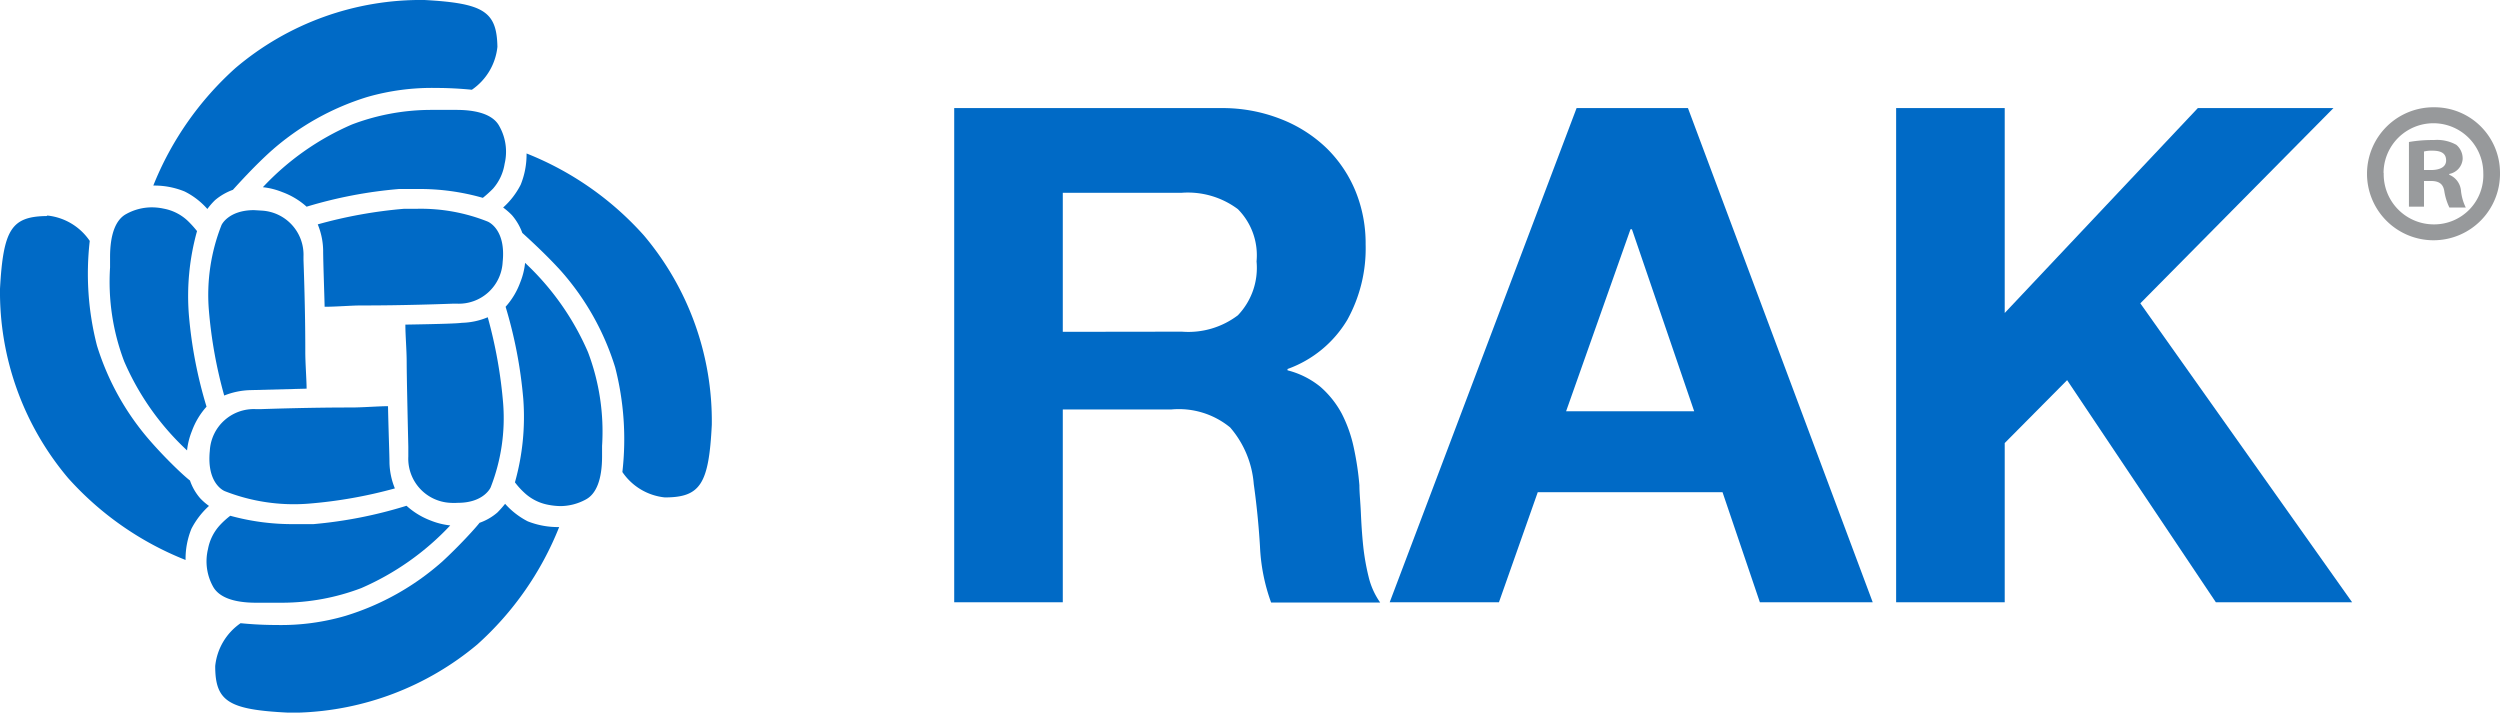
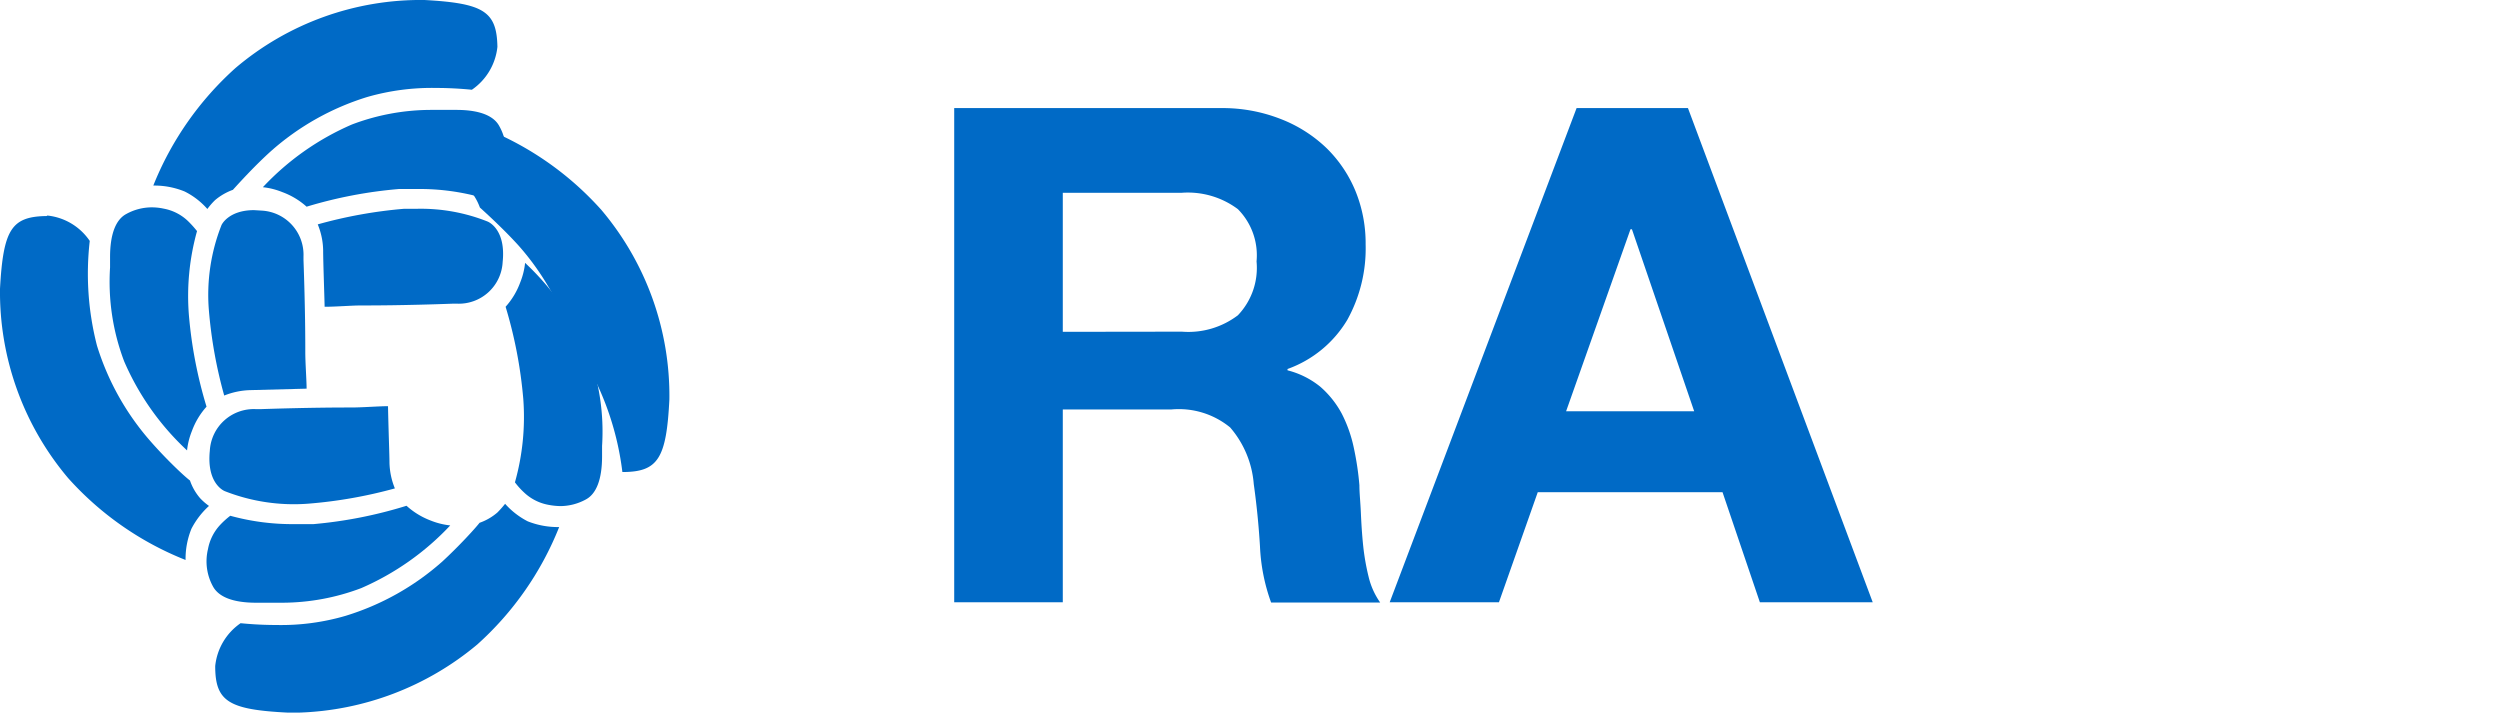
<svg xmlns="http://www.w3.org/2000/svg" viewBox="0 0 152.64 43.52">
  <defs>
    <style>.cls-1{fill:#006ac6;}.cls-2{fill:#97999b;}</style>
  </defs>
  <g id="Layer_2" data-name="Layer 2">
    <g id="Layer_1-2" data-name="Layer 1">
      <path class="cls-1" d="M19.4,13.7a4.32,4.32,0,0,1,.33,1.58c0,.7.08,2.83.09,3.45.71,0,1.63-.08,2.24-.08s2.65,0,5.62-.11h.2A2.68,2.68,0,0,0,30.69,16c.21-2-.87-2.45-.91-2.47a11,11,0,0,0-4.4-.78l-.73,0A28.21,28.21,0,0,0,19.4,13.7Z" />
      <path class="cls-1" d="M16.05,11.43a4.43,4.43,0,0,1,1.19.3,4.56,4.56,0,0,1,1.48.89,27.29,27.29,0,0,1,5.64-1.08c.36,0,.74,0,1.12,0a14,14,0,0,1,4,.54,7,7,0,0,0,.62-.56A3,3,0,0,0,30.81,10a3.17,3.17,0,0,0-.32-2.29c-.34-.65-1.22-1-2.63-1l-.63,0-.94,0a13.66,13.66,0,0,0-4.8.89A16.27,16.27,0,0,0,16.05,11.43Z" />
      <path class="cls-1" d="M9.36,11.33a4.87,4.87,0,0,1,1.91.36,4.51,4.51,0,0,1,1.39,1.07,4.3,4.3,0,0,1,.47-.54,3.56,3.56,0,0,1,1.09-.63c.48-.53,1.38-1.51,2.31-2.35a15.91,15.91,0,0,1,5.9-3.32,14.26,14.26,0,0,1,4.22-.55c1,0,1.86.08,2.16.11a3.63,3.63,0,0,0,1.56-2.62C30.33.7,29.54.2,25.92,0A17.48,17.48,0,0,0,14.37,4.16,19.22,19.22,0,0,0,9.36,11.33Z" />
-       <path class="cls-1" d="M24.75,19.82c0,.62.08,1.6.08,2.25,0,.86.07,3.9.1,5.2v.61a2.7,2.7,0,0,0,2.55,2.82,3.87,3.87,0,0,0,.48,0c1.59,0,2-.94,2-.95a11.59,11.59,0,0,0,.76-5.12,28.34,28.34,0,0,0-.94-5.26,4.34,4.34,0,0,1-1.58.34C27.91,19.75,27.08,19.78,24.75,19.82Z" />
      <path class="cls-1" d="M31.44,29.45a4.63,4.63,0,0,0,.56.62,2.91,2.91,0,0,0,1.47.75,4.18,4.18,0,0,0,.76.08,3.27,3.27,0,0,0,1.53-.4c.65-.34,1-1.23,1-2.64,0-.17,0-.36,0-.56v-.07a13.68,13.68,0,0,0-.86-5.73,16.34,16.34,0,0,0-3.84-5.45,4.4,4.4,0,0,1-.3,1.2,4.56,4.56,0,0,1-.89,1.48,27.46,27.46,0,0,1,1.08,5.63A14.73,14.73,0,0,1,31.44,29.45Z" />
-       <path class="cls-1" d="M38,28.82a3.57,3.57,0,0,0,2.59,1.55c2.18,0,2.69-.82,2.87-4.44a17.57,17.57,0,0,0-4.15-11.56,19,19,0,0,0-7.16-5,4.91,4.91,0,0,1-.36,1.91,4.76,4.76,0,0,1-1.07,1.39,4.3,4.3,0,0,1,.54.47,3.47,3.47,0,0,1,.63,1.08c.43.39,1.47,1.34,2.35,2.31a16,16,0,0,1,3.32,5.9A17.61,17.61,0,0,1,38,28.82Z" />
+       <path class="cls-1" d="M38,28.82c2.18,0,2.69-.82,2.87-4.44a17.57,17.57,0,0,0-4.15-11.56,19,19,0,0,0-7.16-5,4.91,4.91,0,0,1-.36,1.91,4.76,4.76,0,0,1-1.07,1.39,4.3,4.3,0,0,1,.54.47,3.47,3.47,0,0,1,.63,1.08c.43.39,1.47,1.34,2.35,2.31a16,16,0,0,1,3.32,5.9A17.61,17.61,0,0,1,38,28.82Z" />
      <path class="cls-1" d="M23.69,24.8c-.54,0-1.58.08-2.24.08s-2.49,0-5.52.1h-.3a2.69,2.69,0,0,0-2.82,2.55c-.2,2,.87,2.44.92,2.46a11.52,11.52,0,0,0,5.12.76,28.29,28.29,0,0,0,5.26-.93,4.37,4.37,0,0,1-.33-1.58c0-.46-.05-1.62-.09-3.44Z" />
      <path class="cls-1" d="M14.06,31.49a5.05,5.05,0,0,0-.62.56,2.94,2.94,0,0,0-.74,1.47A3.18,3.18,0,0,0,13,35.8c.35.65,1.23,1,2.64,1l.61,0,1,0a13.7,13.7,0,0,0,4.8-.89,16.38,16.38,0,0,0,5.44-3.83,4.49,4.49,0,0,1-1.2-.3,4.63,4.63,0,0,1-1.47-.9A27.11,27.11,0,0,1,19.15,32c-.37,0-.74,0-1.12,0A14.25,14.25,0,0,1,14.06,31.49Z" />
      <path class="cls-1" d="M14.69,38.05a3.62,3.62,0,0,0-1.55,2.62c0,2.16.82,2.66,4.44,2.84h.64a17.84,17.84,0,0,0,10.92-4.16,19.1,19.1,0,0,0,5-7.17,5,5,0,0,1-1.92-.35,4.75,4.75,0,0,1-1.38-1.07,6.5,6.5,0,0,1-.47.53,3.36,3.36,0,0,1-1.09.63C29,32.28,28,33.37,27,34.29a15.89,15.89,0,0,1-5.9,3.31,14,14,0,0,1-4.22.56C15.83,38.16,15,38.08,14.69,38.05Z" />
      <path class="cls-1" d="M15.51,12.83c-1.57,0-2,.91-2,.95a11.59,11.59,0,0,0-.76,5.12,27.74,27.74,0,0,0,.94,5.25,4.6,4.6,0,0,1,1.58-.33l3.45-.09c0-.5-.08-1.56-.08-2.24s0-2.57-.11-5.62v-.2A2.7,2.7,0,0,0,16,12.86Z" />
      <path class="cls-1" d="M9.24,12.66a3.23,3.23,0,0,0-1.52.4c-.65.34-1,1.23-1,2.64,0,.19,0,.4,0,.63a13.7,13.7,0,0,0,.86,5.73,16.18,16.18,0,0,0,3.84,5.44,4.43,4.43,0,0,1,.3-1.19,4.56,4.56,0,0,1,.89-1.48,27,27,0,0,1-1.08-5.63,14.73,14.73,0,0,1,.5-5.09,6.47,6.47,0,0,0-.56-.62A2.91,2.91,0,0,0,10,12.74,3.48,3.48,0,0,0,9.24,12.66Z" />
      <path class="cls-1" d="M2.85,13.19C.7,13.22.2,14,0,17.63A17.61,17.61,0,0,0,4.16,29.19a19.05,19.05,0,0,0,7.17,5,4.87,4.87,0,0,1,.36-1.91,4.94,4.94,0,0,1,1.07-1.39,3.64,3.64,0,0,1-.54-.47,3.27,3.27,0,0,1-.62-1.08C11.16,29,10.12,28,9.24,27a16,16,0,0,1-3.32-5.9,17.61,17.61,0,0,1-.44-6.39,3.57,3.57,0,0,0-2.59-1.55Z" />
      <path class="cls-1" d="M74.52,6.6a9.7,9.7,0,0,1,3.66.66A8.41,8.41,0,0,1,81,9.05a7.86,7.86,0,0,1,1.77,2.64,8.44,8.44,0,0,1,.61,3.23,9,9,0,0,1-1.12,4.61,7,7,0,0,1-3.65,3v.08a5.2,5.2,0,0,1,2,1,5.82,5.82,0,0,1,1.31,1.64,8.29,8.29,0,0,1,.74,2.1A17.83,17.83,0,0,1,83,29.63c0,.48.06,1,.09,1.69s.07,1.31.14,2a14.09,14.09,0,0,0,.34,1.93,4.55,4.55,0,0,0,.7,1.54H77.61a11.45,11.45,0,0,1-.68-3.42c-.08-1.33-.21-2.6-.38-3.81a6,6,0,0,0-1.44-3.46A4.94,4.94,0,0,0,71.52,25H64.89V36.77H58.26V6.6ZM72.16,20.25a5,5,0,0,0,3.42-1,4.19,4.19,0,0,0,1.14-3.29,4,4,0,0,0-1.14-3.19,5.1,5.1,0,0,0-3.42-1H64.89v8.49Z" />
      <path class="cls-1" d="M103.06,6.6l11.28,30.17h-6.89l-2.28-6.72H93.89l-2.37,6.72H84.85L96.26,6.6Zm.38,18.51L99.64,14h-.09L95.62,25.11Z" />
-       <path class="cls-1" d="M122.4,6.6V19.11L134.19,6.6h8.28L130.68,18.52l12.93,18.25h-8.32l-9.08-13.56-3.81,3.84v9.72h-6.63V6.6Z" />
-       <path class="cls-2" d="M152.64,10.55a4.06,4.06,0,1,1-4-4A4,4,0,0,1,152.64,10.55Zm-7.1,0a3.06,3.06,0,0,0,3.08,3.15,3,3,0,0,0,3-3.13,3,3,0,1,0-6.09,0ZM148,12.62h-.92V8.67a8.3,8.3,0,0,1,1.52-.12,2.43,2.43,0,0,1,1.37.29,1.09,1.09,0,0,1,.39.87,1,1,0,0,1-.82.91v.05a1.16,1.16,0,0,1,.72,1,3,3,0,0,0,.29,1h-1a3.51,3.51,0,0,1-.31-1c-.07-.43-.31-.62-.82-.62H148Zm0-2.24h.44c.5,0,.91-.17.91-.58s-.26-.6-.84-.6a1.94,1.94,0,0,0-.51.05Z" />
    </g>
  </g>
</svg>